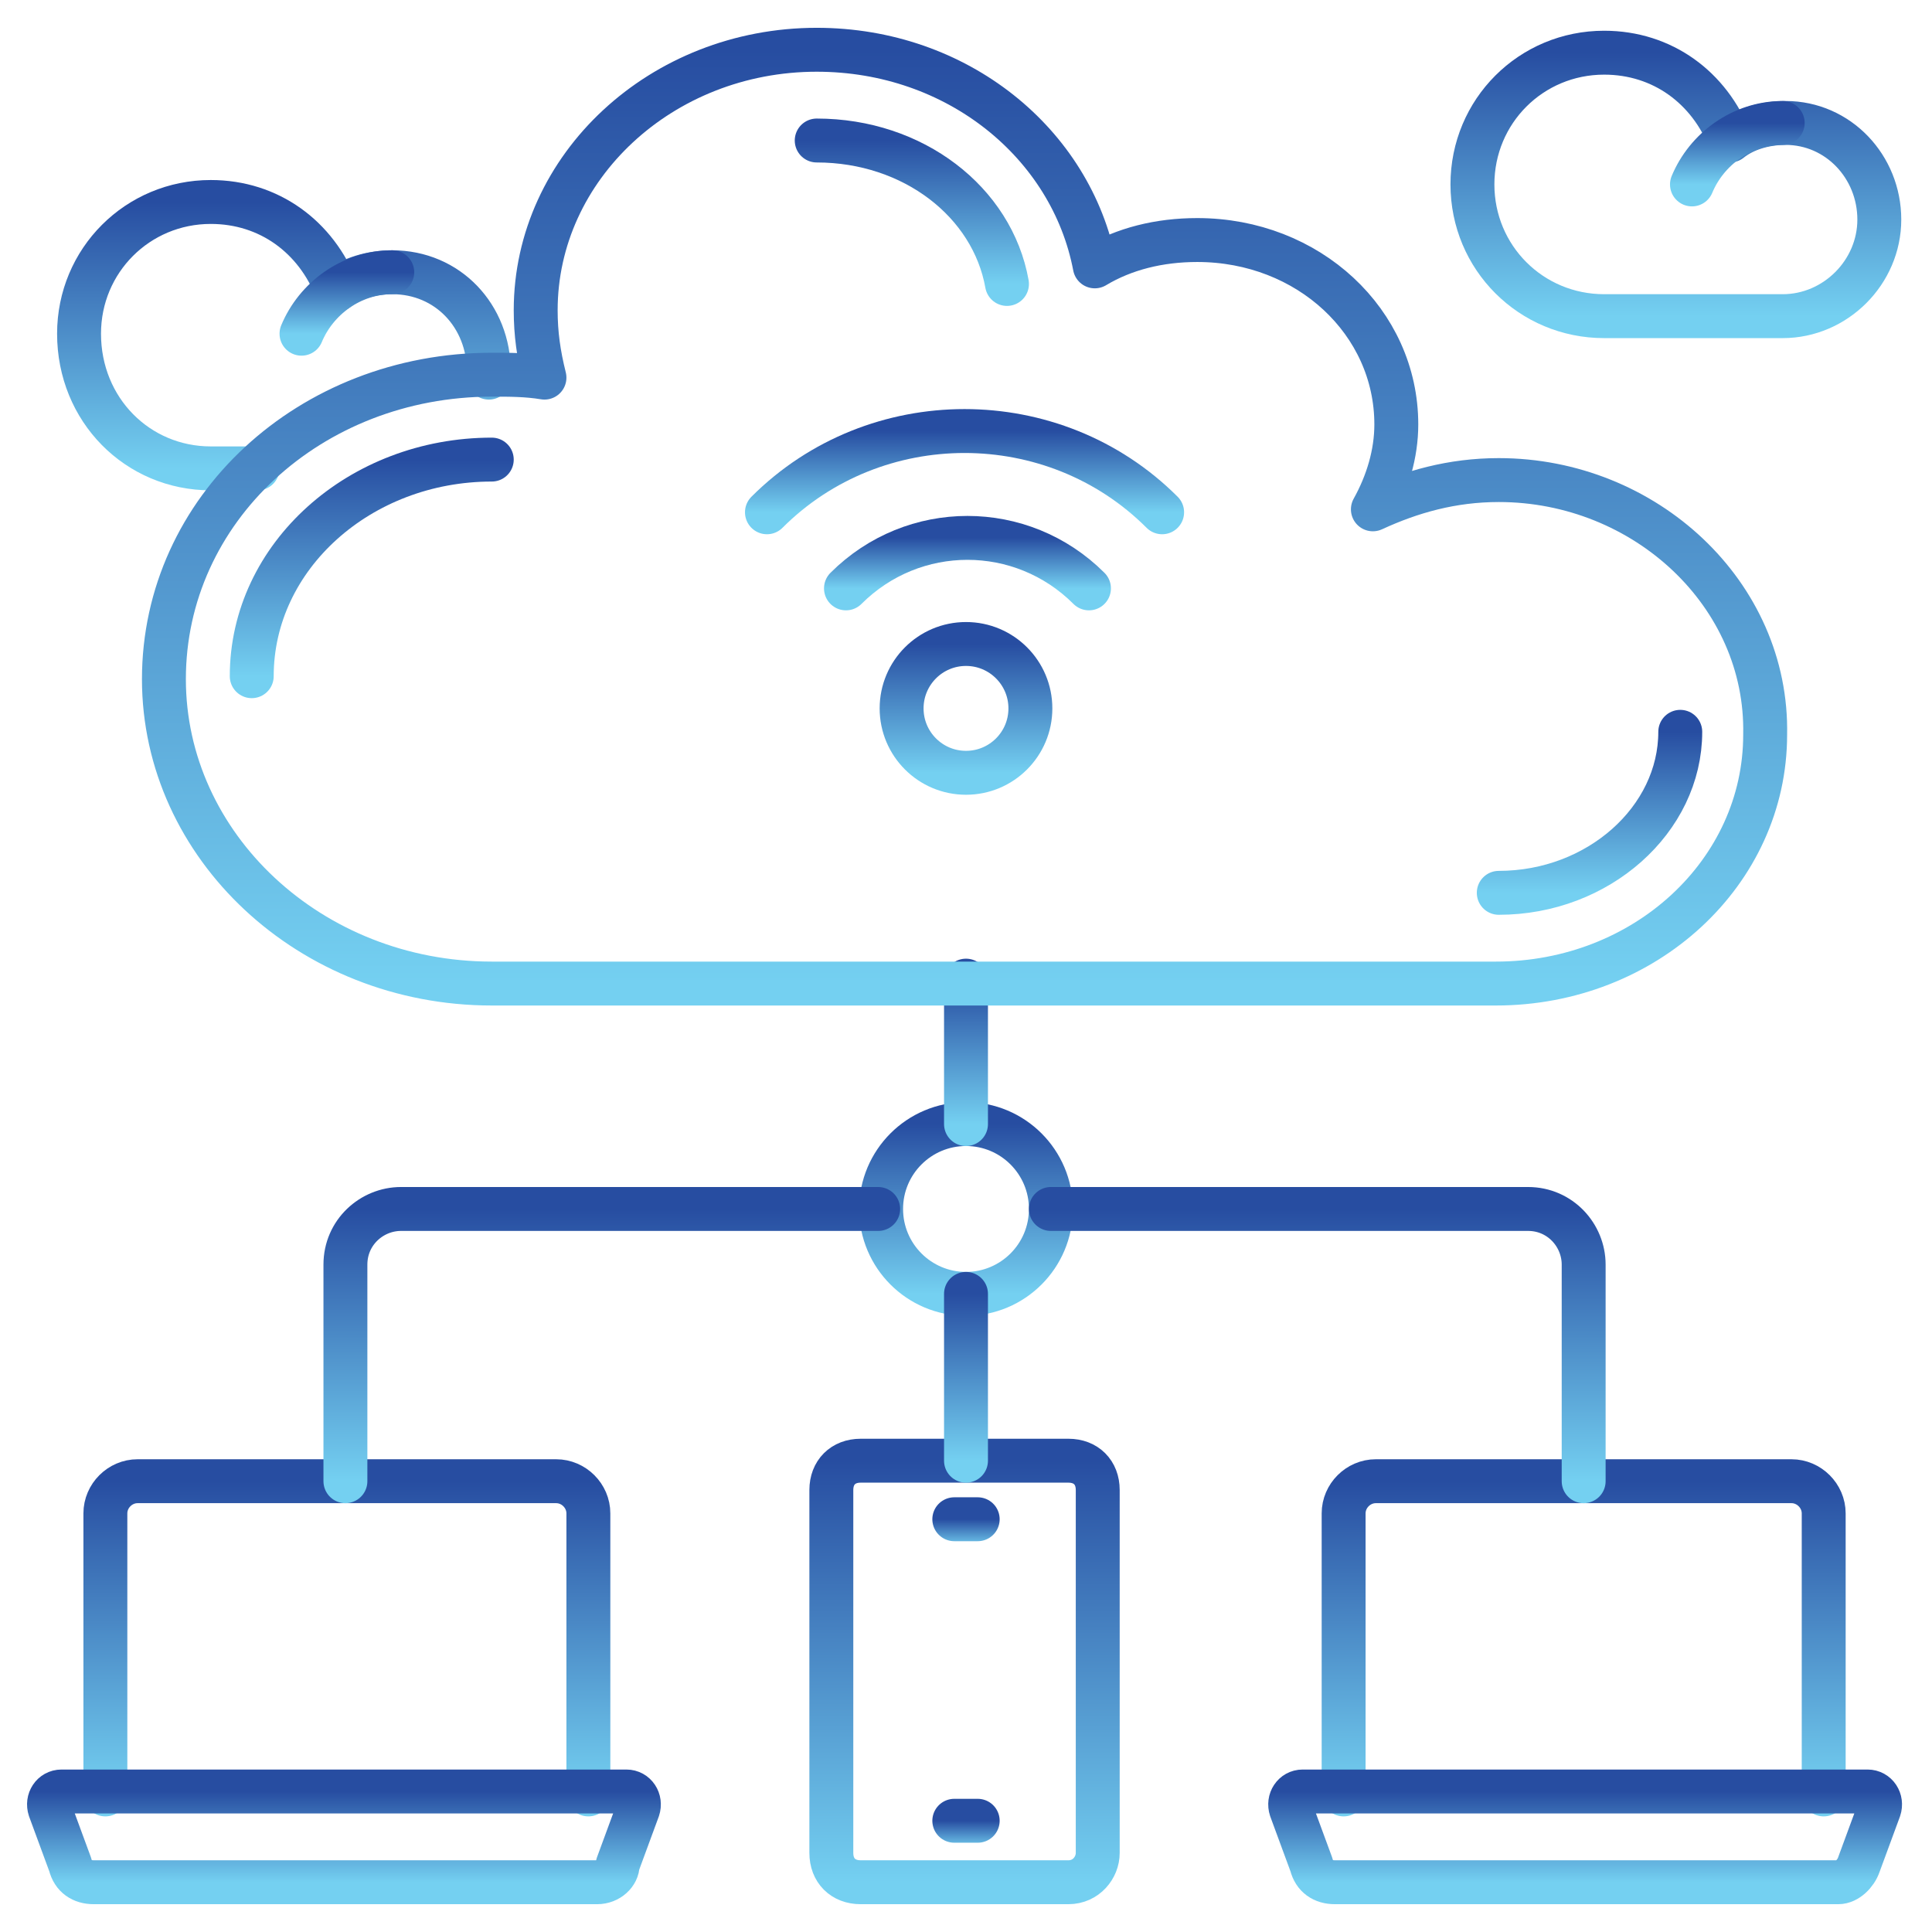
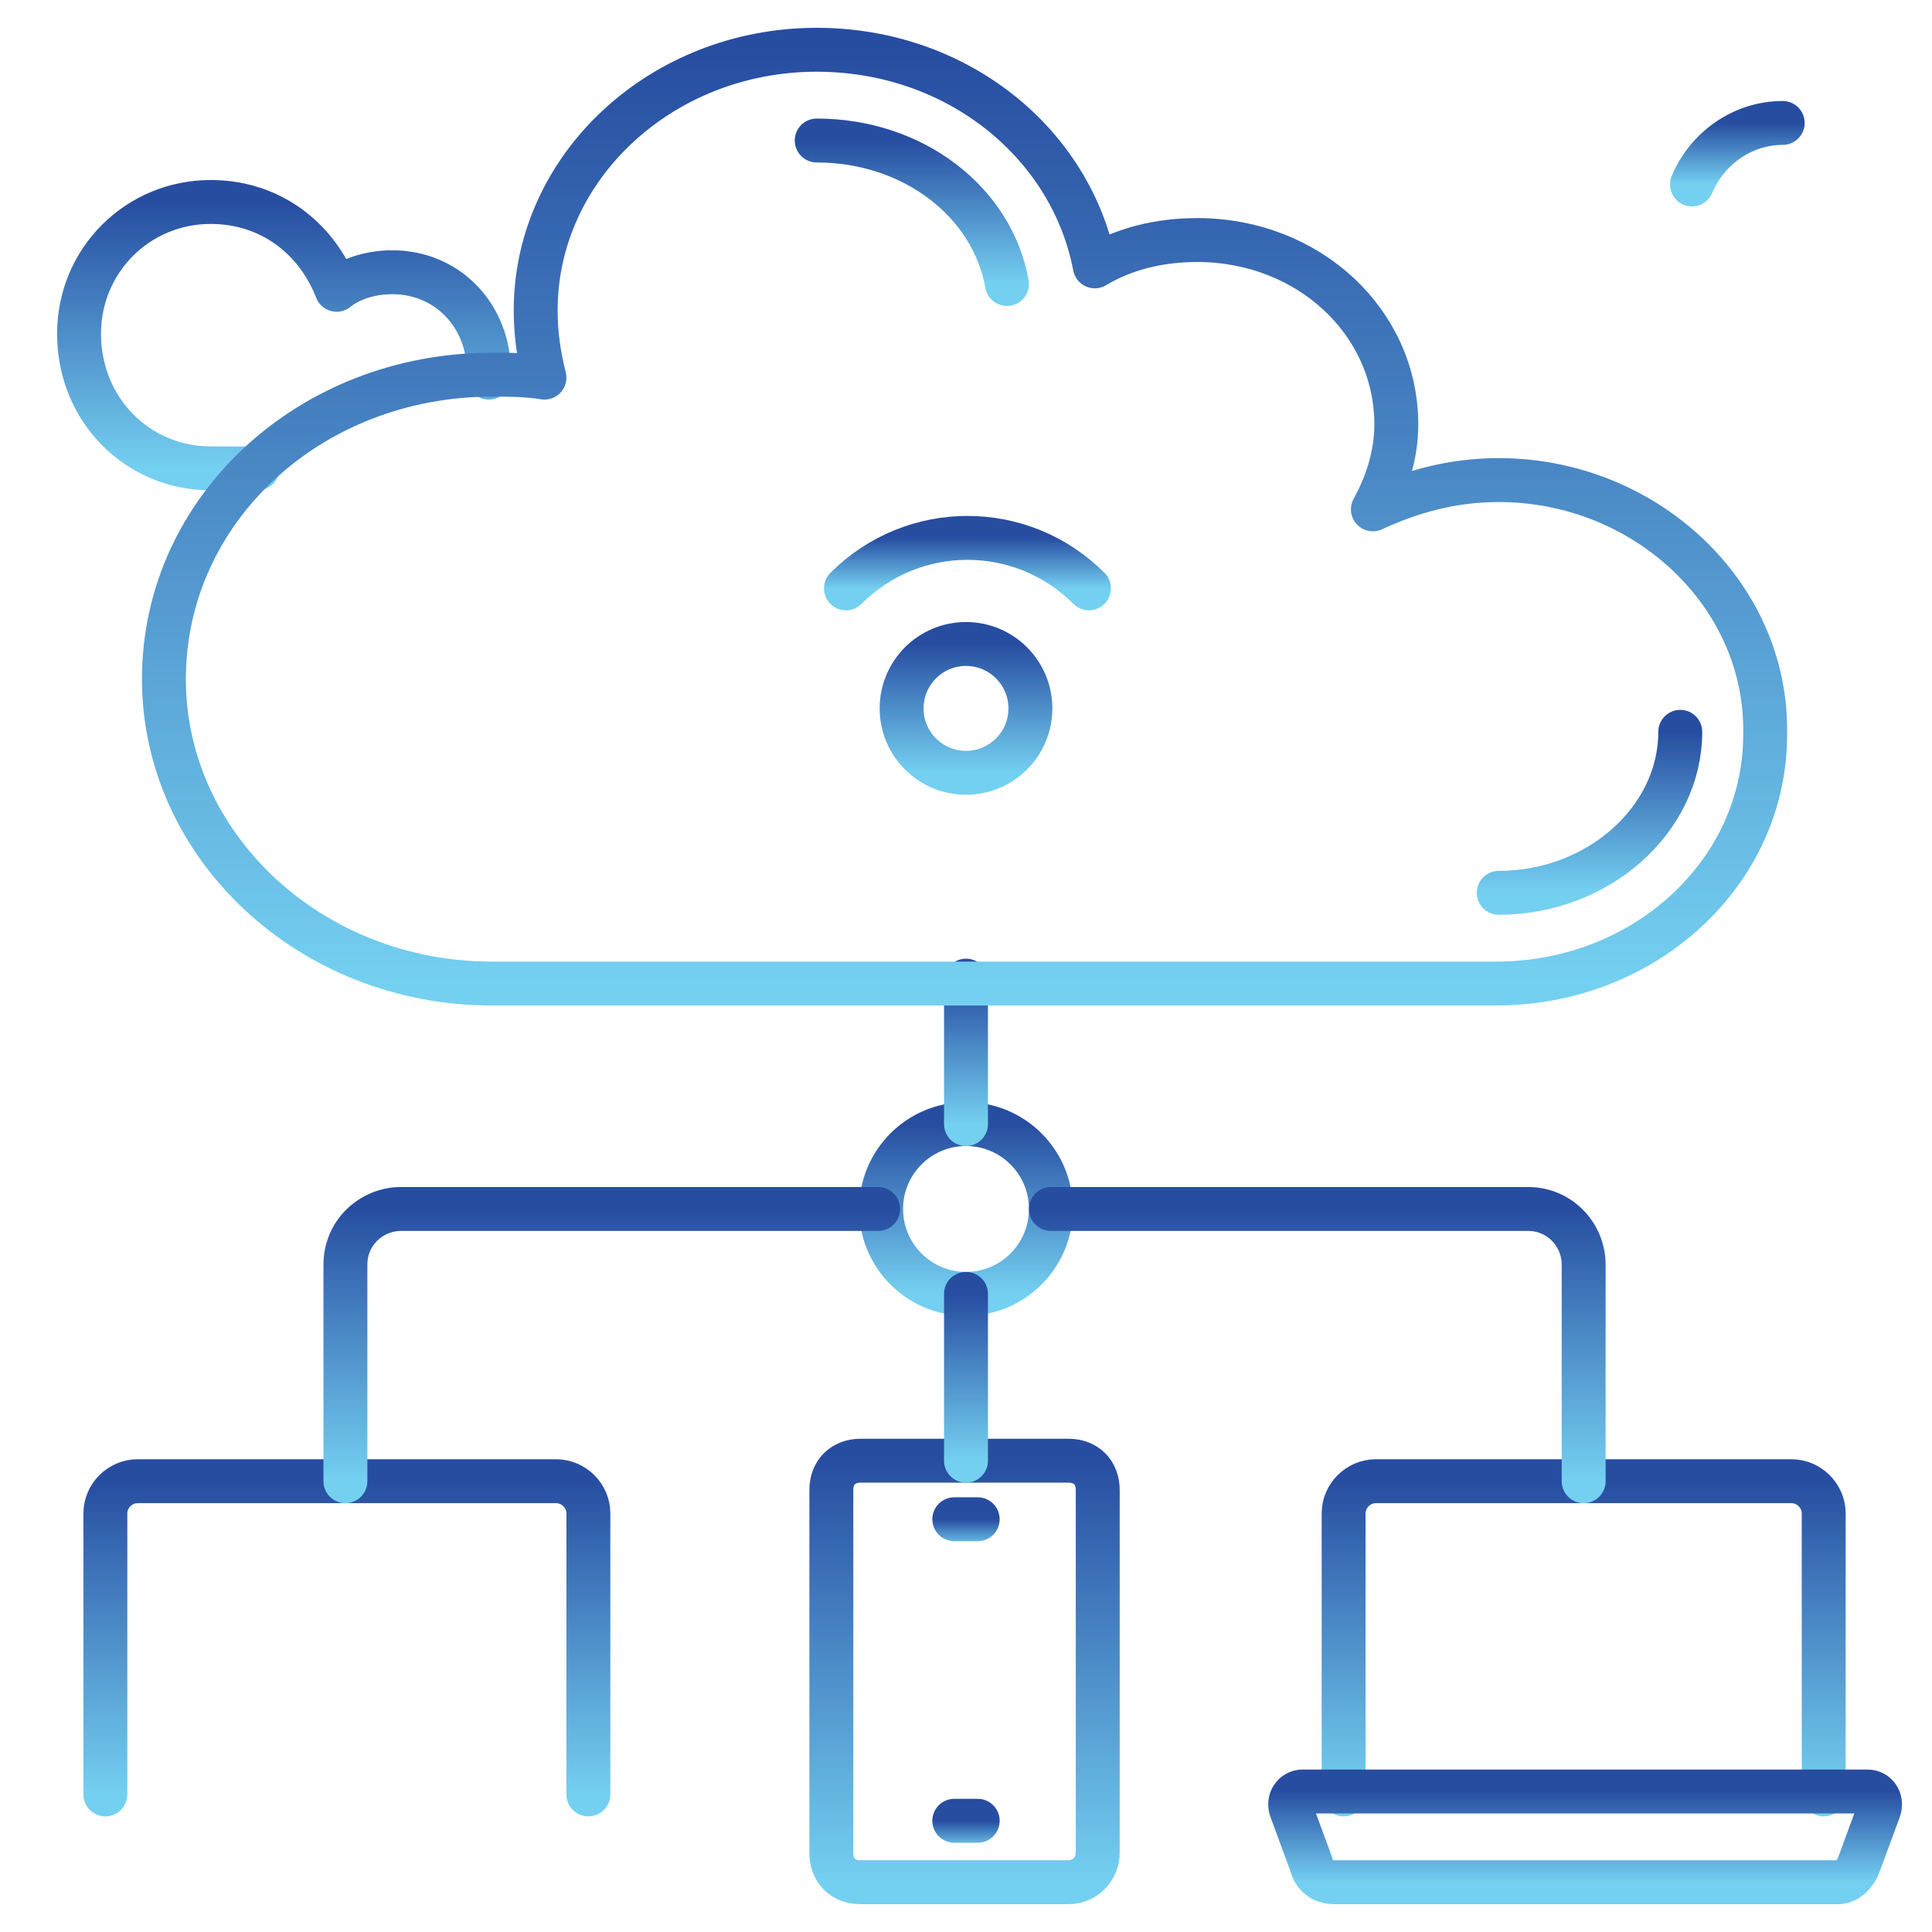
<svg xmlns="http://www.w3.org/2000/svg" width="70" height="70" viewBox="0 0 70 70" fill="none">
-   <path d="M68.091 7.955C68.091 9.864 66.5 11.455 64.591 11.455C63.318 11.455 59.5 11.455 58.121 11.455C55.47 11.455 53.349 9.333 53.349 6.682C53.349 4.03 55.47 1.909 58.121 1.909C60.242 1.909 61.939 3.182 62.682 5.091C63.212 4.667 63.955 4.455 64.697 4.455C66.606 4.455 68.091 6.046 68.091 7.955Z" stroke="url(#paint0_linear_1888_1238)" stroke-width="1.591" stroke-miterlimit="10" stroke-linecap="round" stroke-linejoin="round" />
  <path d="M61.303 6.682C61.833 5.409 63.106 4.455 64.591 4.455" stroke="url(#paint1_linear_1888_1238)" stroke-width="1.591" stroke-miterlimit="10" stroke-linecap="round" stroke-linejoin="round" />
  <path d="M3.818 65.015V54.833C3.818 54.197 4.348 53.667 4.985 53.667H20.151C20.788 53.667 21.318 54.197 21.318 54.833V65.015" stroke="url(#paint2_linear_1888_1238)" stroke-width="1.591" stroke-miterlimit="10" stroke-linecap="round" stroke-linejoin="round" />
-   <path d="M21.636 68.197H3.394C2.97 68.197 2.651 67.985 2.545 67.561L1.803 65.546C1.697 65.227 1.909 64.909 2.227 64.909H22.697C23.015 64.909 23.227 65.227 23.121 65.546L22.379 67.561C22.379 67.879 22.061 68.197 21.636 68.197Z" stroke="url(#paint3_linear_1888_1238)" stroke-width="1.591" stroke-miterlimit="10" stroke-linecap="round" stroke-linejoin="round" />
  <path d="M48.682 65.015V54.833C48.682 54.197 49.212 53.667 49.848 53.667H64.909C65.545 53.667 66.076 54.197 66.076 54.833V65.015" stroke="url(#paint4_linear_1888_1238)" stroke-width="1.591" stroke-miterlimit="10" stroke-linecap="round" stroke-linejoin="round" />
  <path d="M66.606 68.197H48.364C47.939 68.197 47.621 67.985 47.515 67.561L46.773 65.546C46.667 65.227 46.879 64.909 47.197 64.909H67.667C67.985 64.909 68.197 65.227 68.091 65.546L67.349 67.561C67.242 67.879 66.924 68.197 66.606 68.197Z" stroke="url(#paint5_linear_1888_1238)" stroke-width="1.591" stroke-miterlimit="10" stroke-linecap="round" stroke-linejoin="round" />
  <path d="M38.712 68.197H31.182C30.545 68.197 30.121 67.773 30.121 67.136V53.985C30.121 53.349 30.545 52.924 31.182 52.924H38.712C39.349 52.924 39.773 53.349 39.773 53.985V67.136C39.773 67.667 39.349 68.197 38.712 68.197Z" stroke="url(#paint6_linear_1888_1238)" stroke-width="1.591" stroke-miterlimit="10" stroke-linecap="round" stroke-linejoin="round" />
  <path d="M34.576 55.045H35.424" stroke="url(#paint7_linear_1888_1238)" stroke-width="1.591" stroke-miterlimit="10" stroke-linecap="round" stroke-linejoin="round" />
  <path d="M34.576 65.97H35.424" stroke="url(#paint8_linear_1888_1238)" stroke-width="1.591" stroke-miterlimit="10" stroke-linecap="round" stroke-linejoin="round" />
  <path d="M35 46.879C36.699 46.879 38.076 45.502 38.076 43.803C38.076 42.104 36.699 40.727 35 40.727C33.301 40.727 31.924 42.104 31.924 43.803C31.924 45.502 33.301 46.879 35 46.879Z" stroke="url(#paint9_linear_1888_1238)" stroke-width="1.591" stroke-miterlimit="10" stroke-linecap="round" stroke-linejoin="round" />
  <path d="M35 40.727V35.53" stroke="url(#paint10_linear_1888_1238)" stroke-width="1.591" stroke-miterlimit="10" stroke-linecap="round" stroke-linejoin="round" />
  <path d="M35 52.924V46.879" stroke="url(#paint11_linear_1888_1238)" stroke-width="1.591" stroke-miterlimit="10" stroke-linecap="round" stroke-linejoin="round" />
  <path d="M38.076 43.803H55.364C56.53 43.803 57.379 44.758 57.379 45.818V53.667" stroke="url(#paint12_linear_1888_1238)" stroke-width="1.591" stroke-miterlimit="10" stroke-linecap="round" stroke-linejoin="round" />
  <path d="M12.515 53.667V45.818C12.515 44.651 13.47 43.803 14.53 43.803H31.818" stroke="url(#paint13_linear_1888_1238)" stroke-width="1.591" stroke-miterlimit="10" stroke-linecap="round" stroke-linejoin="round" />
  <path d="M9.333 16.97H7.636C4.985 16.97 2.864 14.848 2.864 12.091C2.864 9.439 4.985 7.318 7.636 7.318C9.758 7.318 11.454 8.591 12.197 10.5C12.727 10.076 13.47 9.864 14.212 9.864C16.227 9.864 17.712 11.454 17.712 13.47V13.682" stroke="url(#paint14_linear_1888_1238)" stroke-width="1.591" stroke-miterlimit="10" stroke-linecap="round" stroke-linejoin="round" />
-   <path d="M10.924 12.091C11.454 10.818 12.727 9.864 14.212 9.864" stroke="url(#paint15_linear_1888_1238)" stroke-width="1.591" stroke-miterlimit="10" stroke-linecap="round" stroke-linejoin="round" />
  <path d="M54.303 17.394C52.606 17.394 51.121 17.818 49.742 18.454C50.273 17.5 50.591 16.439 50.591 15.379C50.591 11.667 47.409 8.697 43.379 8.697C42 8.697 40.727 9.015 39.667 9.651C38.818 5.197 34.682 1.803 29.591 1.803C23.97 1.803 19.409 6.045 19.409 11.242C19.409 12.091 19.515 12.833 19.727 13.682C19.091 13.576 18.455 13.576 17.818 13.576C11.242 13.576 5.939 18.454 5.939 24.606C5.939 30.651 11.242 35.636 17.818 35.636H54.197C59.606 35.636 63.955 31.606 63.955 26.621C64.061 21.53 59.606 17.394 54.303 17.394Z" stroke="url(#paint16_linear_1888_1238)" stroke-width="1.591" stroke-miterlimit="10" stroke-linecap="round" stroke-linejoin="round" />
  <path d="M29.591 5.091C33.091 5.091 35.955 7.318 36.485 10.288" stroke="url(#paint17_linear_1888_1238)" stroke-width="1.591" stroke-miterlimit="10" stroke-linecap="round" stroke-linejoin="round" />
-   <path d="M9.121 24.5C9.121 20.152 13.045 16.652 17.818 16.652" stroke="url(#paint18_linear_1888_1238)" stroke-width="1.591" stroke-miterlimit="10" stroke-linecap="round" stroke-linejoin="round" />
  <path d="M60.879 26.515C60.879 29.697 57.909 32.349 54.303 32.349" stroke="url(#paint19_linear_1888_1238)" stroke-width="1.591" stroke-miterlimit="10" stroke-linecap="round" stroke-linejoin="round" />
-   <path d="M27.788 18.561C31.712 14.636 38.182 14.636 42.106 18.561" stroke="url(#paint20_linear_1888_1238)" stroke-width="1.591" stroke-miterlimit="10" stroke-linecap="round" stroke-linejoin="round" />
  <path d="M30.651 21.318C33.091 18.879 37.015 18.879 39.455 21.318" stroke="url(#paint21_linear_1888_1238)" stroke-width="1.591" stroke-miterlimit="10" stroke-linecap="round" stroke-linejoin="round" />
  <path d="M35 28C36.289 28 37.333 26.955 37.333 25.667C37.333 24.378 36.289 23.333 35 23.333C33.711 23.333 32.667 24.378 32.667 25.667C32.667 26.955 33.711 28 35 28Z" stroke="url(#paint22_linear_1888_1238)" stroke-width="1.591" stroke-miterlimit="10" stroke-linecap="round" stroke-linejoin="round" />
  <defs>
    <linearGradient id="paint0_linear_1888_1238" x1="60.72" y1="1.909" x2="60.72" y2="11.455" gradientUnits="userSpaceOnUse">
      <stop stop-color="#274DA1" />
      <stop offset="1" stop-color="#74D0F1" />
    </linearGradient>
    <linearGradient id="paint1_linear_1888_1238" x1="62.947" y1="4.455" x2="62.947" y2="6.682" gradientUnits="userSpaceOnUse">
      <stop stop-color="#274DA1" />
      <stop offset="1" stop-color="#74D0F1" />
    </linearGradient>
    <linearGradient id="paint2_linear_1888_1238" x1="12.568" y1="53.667" x2="12.568" y2="65.015" gradientUnits="userSpaceOnUse">
      <stop stop-color="#274DA1" />
      <stop offset="1" stop-color="#74D0F1" />
    </linearGradient>
    <linearGradient id="paint3_linear_1888_1238" x1="12.462" y1="64.909" x2="12.462" y2="68.197" gradientUnits="userSpaceOnUse">
      <stop stop-color="#274DA1" />
      <stop offset="1" stop-color="#74D0F1" />
    </linearGradient>
    <linearGradient id="paint4_linear_1888_1238" x1="57.379" y1="53.667" x2="57.379" y2="65.015" gradientUnits="userSpaceOnUse">
      <stop stop-color="#274DA1" />
      <stop offset="1" stop-color="#74D0F1" />
    </linearGradient>
    <linearGradient id="paint5_linear_1888_1238" x1="57.432" y1="64.909" x2="57.432" y2="68.197" gradientUnits="userSpaceOnUse">
      <stop stop-color="#274DA1" />
      <stop offset="1" stop-color="#74D0F1" />
    </linearGradient>
    <linearGradient id="paint6_linear_1888_1238" x1="34.947" y1="52.924" x2="34.947" y2="68.197" gradientUnits="userSpaceOnUse">
      <stop stop-color="#274DA1" />
      <stop offset="1" stop-color="#74D0F1" />
    </linearGradient>
    <linearGradient id="paint7_linear_1888_1238" x1="35" y1="55.045" x2="35" y2="56.045" gradientUnits="userSpaceOnUse">
      <stop stop-color="#274DA1" />
      <stop offset="1" stop-color="#74D0F1" />
    </linearGradient>
    <linearGradient id="paint8_linear_1888_1238" x1="35" y1="65.97" x2="35" y2="66.97" gradientUnits="userSpaceOnUse">
      <stop stop-color="#274DA1" />
      <stop offset="1" stop-color="#74D0F1" />
    </linearGradient>
    <linearGradient id="paint9_linear_1888_1238" x1="35" y1="40.727" x2="35" y2="46.879" gradientUnits="userSpaceOnUse">
      <stop stop-color="#274DA1" />
      <stop offset="1" stop-color="#74D0F1" />
    </linearGradient>
    <linearGradient id="paint10_linear_1888_1238" x1="35.5" y1="35.53" x2="35.5" y2="40.727" gradientUnits="userSpaceOnUse">
      <stop stop-color="#274DA1" />
      <stop offset="1" stop-color="#74D0F1" />
    </linearGradient>
    <linearGradient id="paint11_linear_1888_1238" x1="35.5" y1="46.879" x2="35.5" y2="52.924" gradientUnits="userSpaceOnUse">
      <stop stop-color="#274DA1" />
      <stop offset="1" stop-color="#74D0F1" />
    </linearGradient>
    <linearGradient id="paint12_linear_1888_1238" x1="47.727" y1="43.803" x2="47.727" y2="53.667" gradientUnits="userSpaceOnUse">
      <stop stop-color="#274DA1" />
      <stop offset="1" stop-color="#74D0F1" />
    </linearGradient>
    <linearGradient id="paint13_linear_1888_1238" x1="22.167" y1="43.803" x2="22.167" y2="53.667" gradientUnits="userSpaceOnUse">
      <stop stop-color="#274DA1" />
      <stop offset="1" stop-color="#74D0F1" />
    </linearGradient>
    <linearGradient id="paint14_linear_1888_1238" x1="10.288" y1="7.318" x2="10.288" y2="16.97" gradientUnits="userSpaceOnUse">
      <stop stop-color="#274DA1" />
      <stop offset="1" stop-color="#74D0F1" />
    </linearGradient>
    <linearGradient id="paint15_linear_1888_1238" x1="12.568" y1="9.864" x2="12.568" y2="12.091" gradientUnits="userSpaceOnUse">
      <stop stop-color="#274DA1" />
      <stop offset="1" stop-color="#74D0F1" />
    </linearGradient>
    <linearGradient id="paint16_linear_1888_1238" x1="34.948" y1="1.803" x2="34.948" y2="35.636" gradientUnits="userSpaceOnUse">
      <stop stop-color="#274DA1" />
      <stop offset="1" stop-color="#74D0F1" />
    </linearGradient>
    <linearGradient id="paint17_linear_1888_1238" x1="33.038" y1="5.091" x2="33.038" y2="10.288" gradientUnits="userSpaceOnUse">
      <stop stop-color="#274DA1" />
      <stop offset="1" stop-color="#74D0F1" />
    </linearGradient>
    <linearGradient id="paint18_linear_1888_1238" x1="13.47" y1="16.652" x2="13.47" y2="24.5" gradientUnits="userSpaceOnUse">
      <stop stop-color="#274DA1" />
      <stop offset="1" stop-color="#74D0F1" />
    </linearGradient>
    <linearGradient id="paint19_linear_1888_1238" x1="57.591" y1="26.515" x2="57.591" y2="32.349" gradientUnits="userSpaceOnUse">
      <stop stop-color="#274DA1" />
      <stop offset="1" stop-color="#74D0F1" />
    </linearGradient>
    <linearGradient id="paint20_linear_1888_1238" x1="34.947" y1="15.617" x2="34.947" y2="18.561" gradientUnits="userSpaceOnUse">
      <stop stop-color="#274DA1" />
      <stop offset="1" stop-color="#74D0F1" />
    </linearGradient>
    <linearGradient id="paint21_linear_1888_1238" x1="35.053" y1="19.489" x2="35.053" y2="21.318" gradientUnits="userSpaceOnUse">
      <stop stop-color="#274DA1" />
      <stop offset="1" stop-color="#74D0F1" />
    </linearGradient>
    <linearGradient id="paint22_linear_1888_1238" x1="35" y1="23.333" x2="35" y2="28" gradientUnits="userSpaceOnUse">
      <stop stop-color="#274DA1" />
      <stop offset="1" stop-color="#74D0F1" />
    </linearGradient>
  </defs>
</svg>